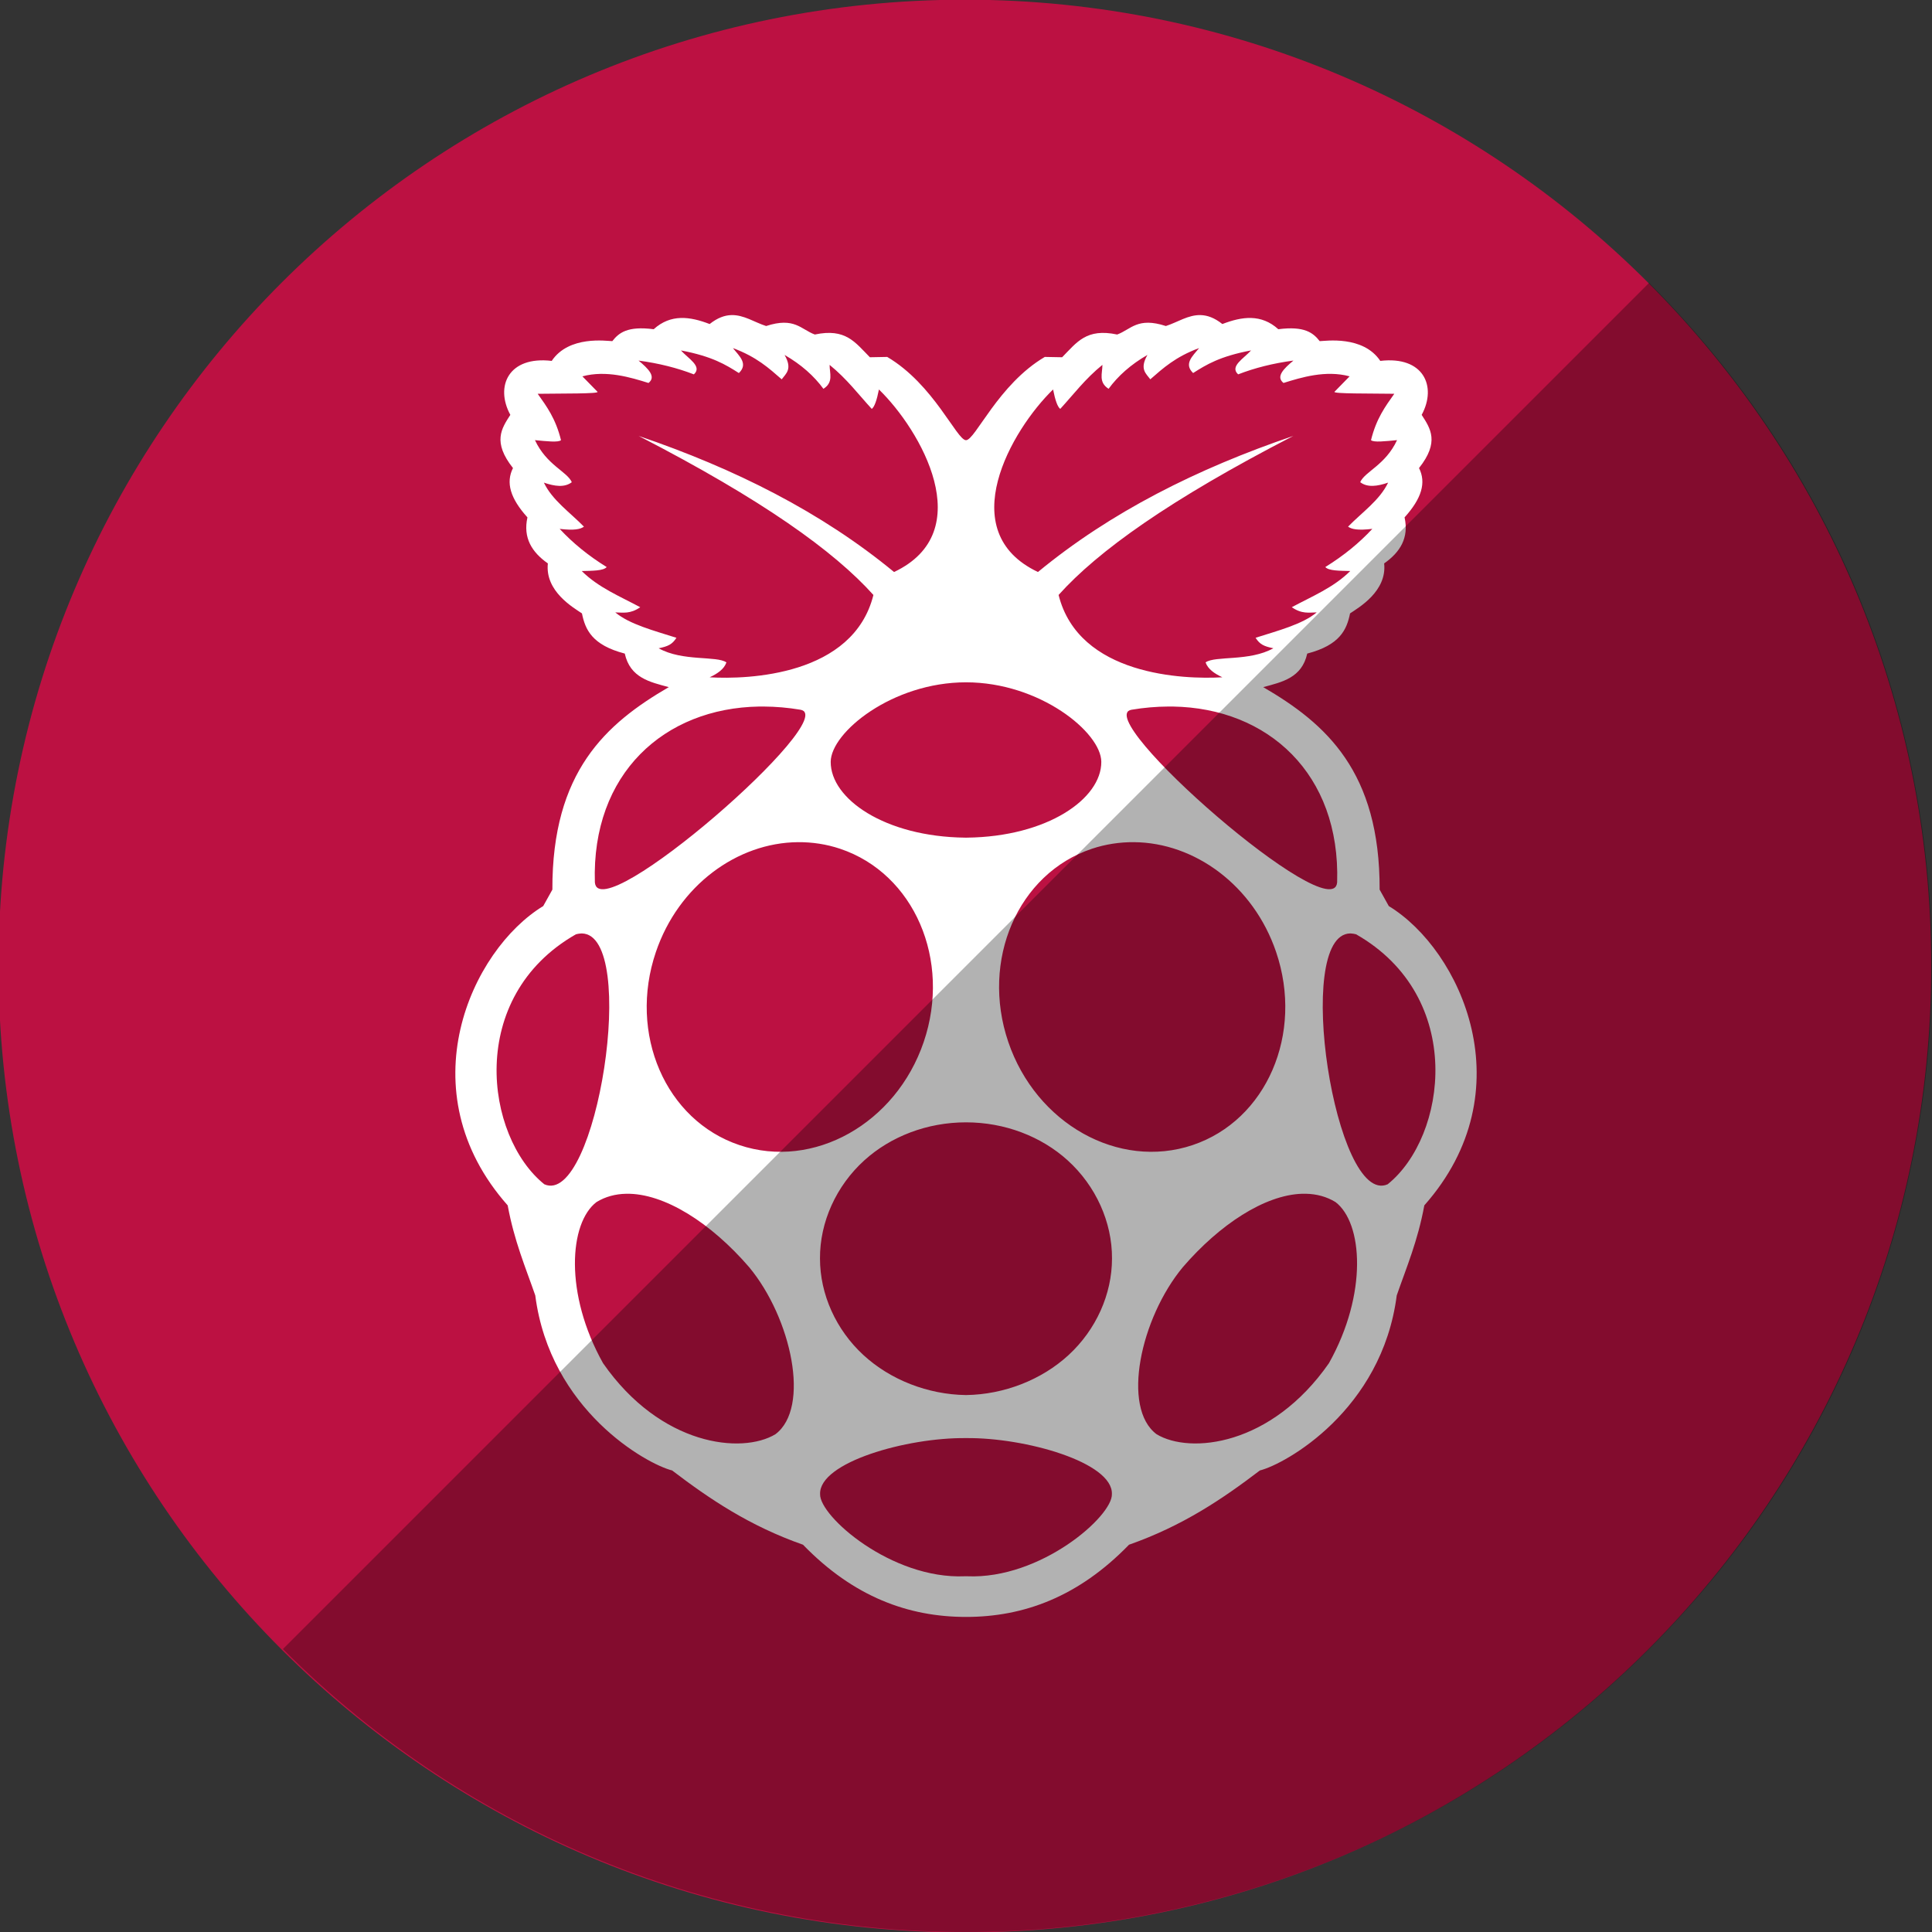
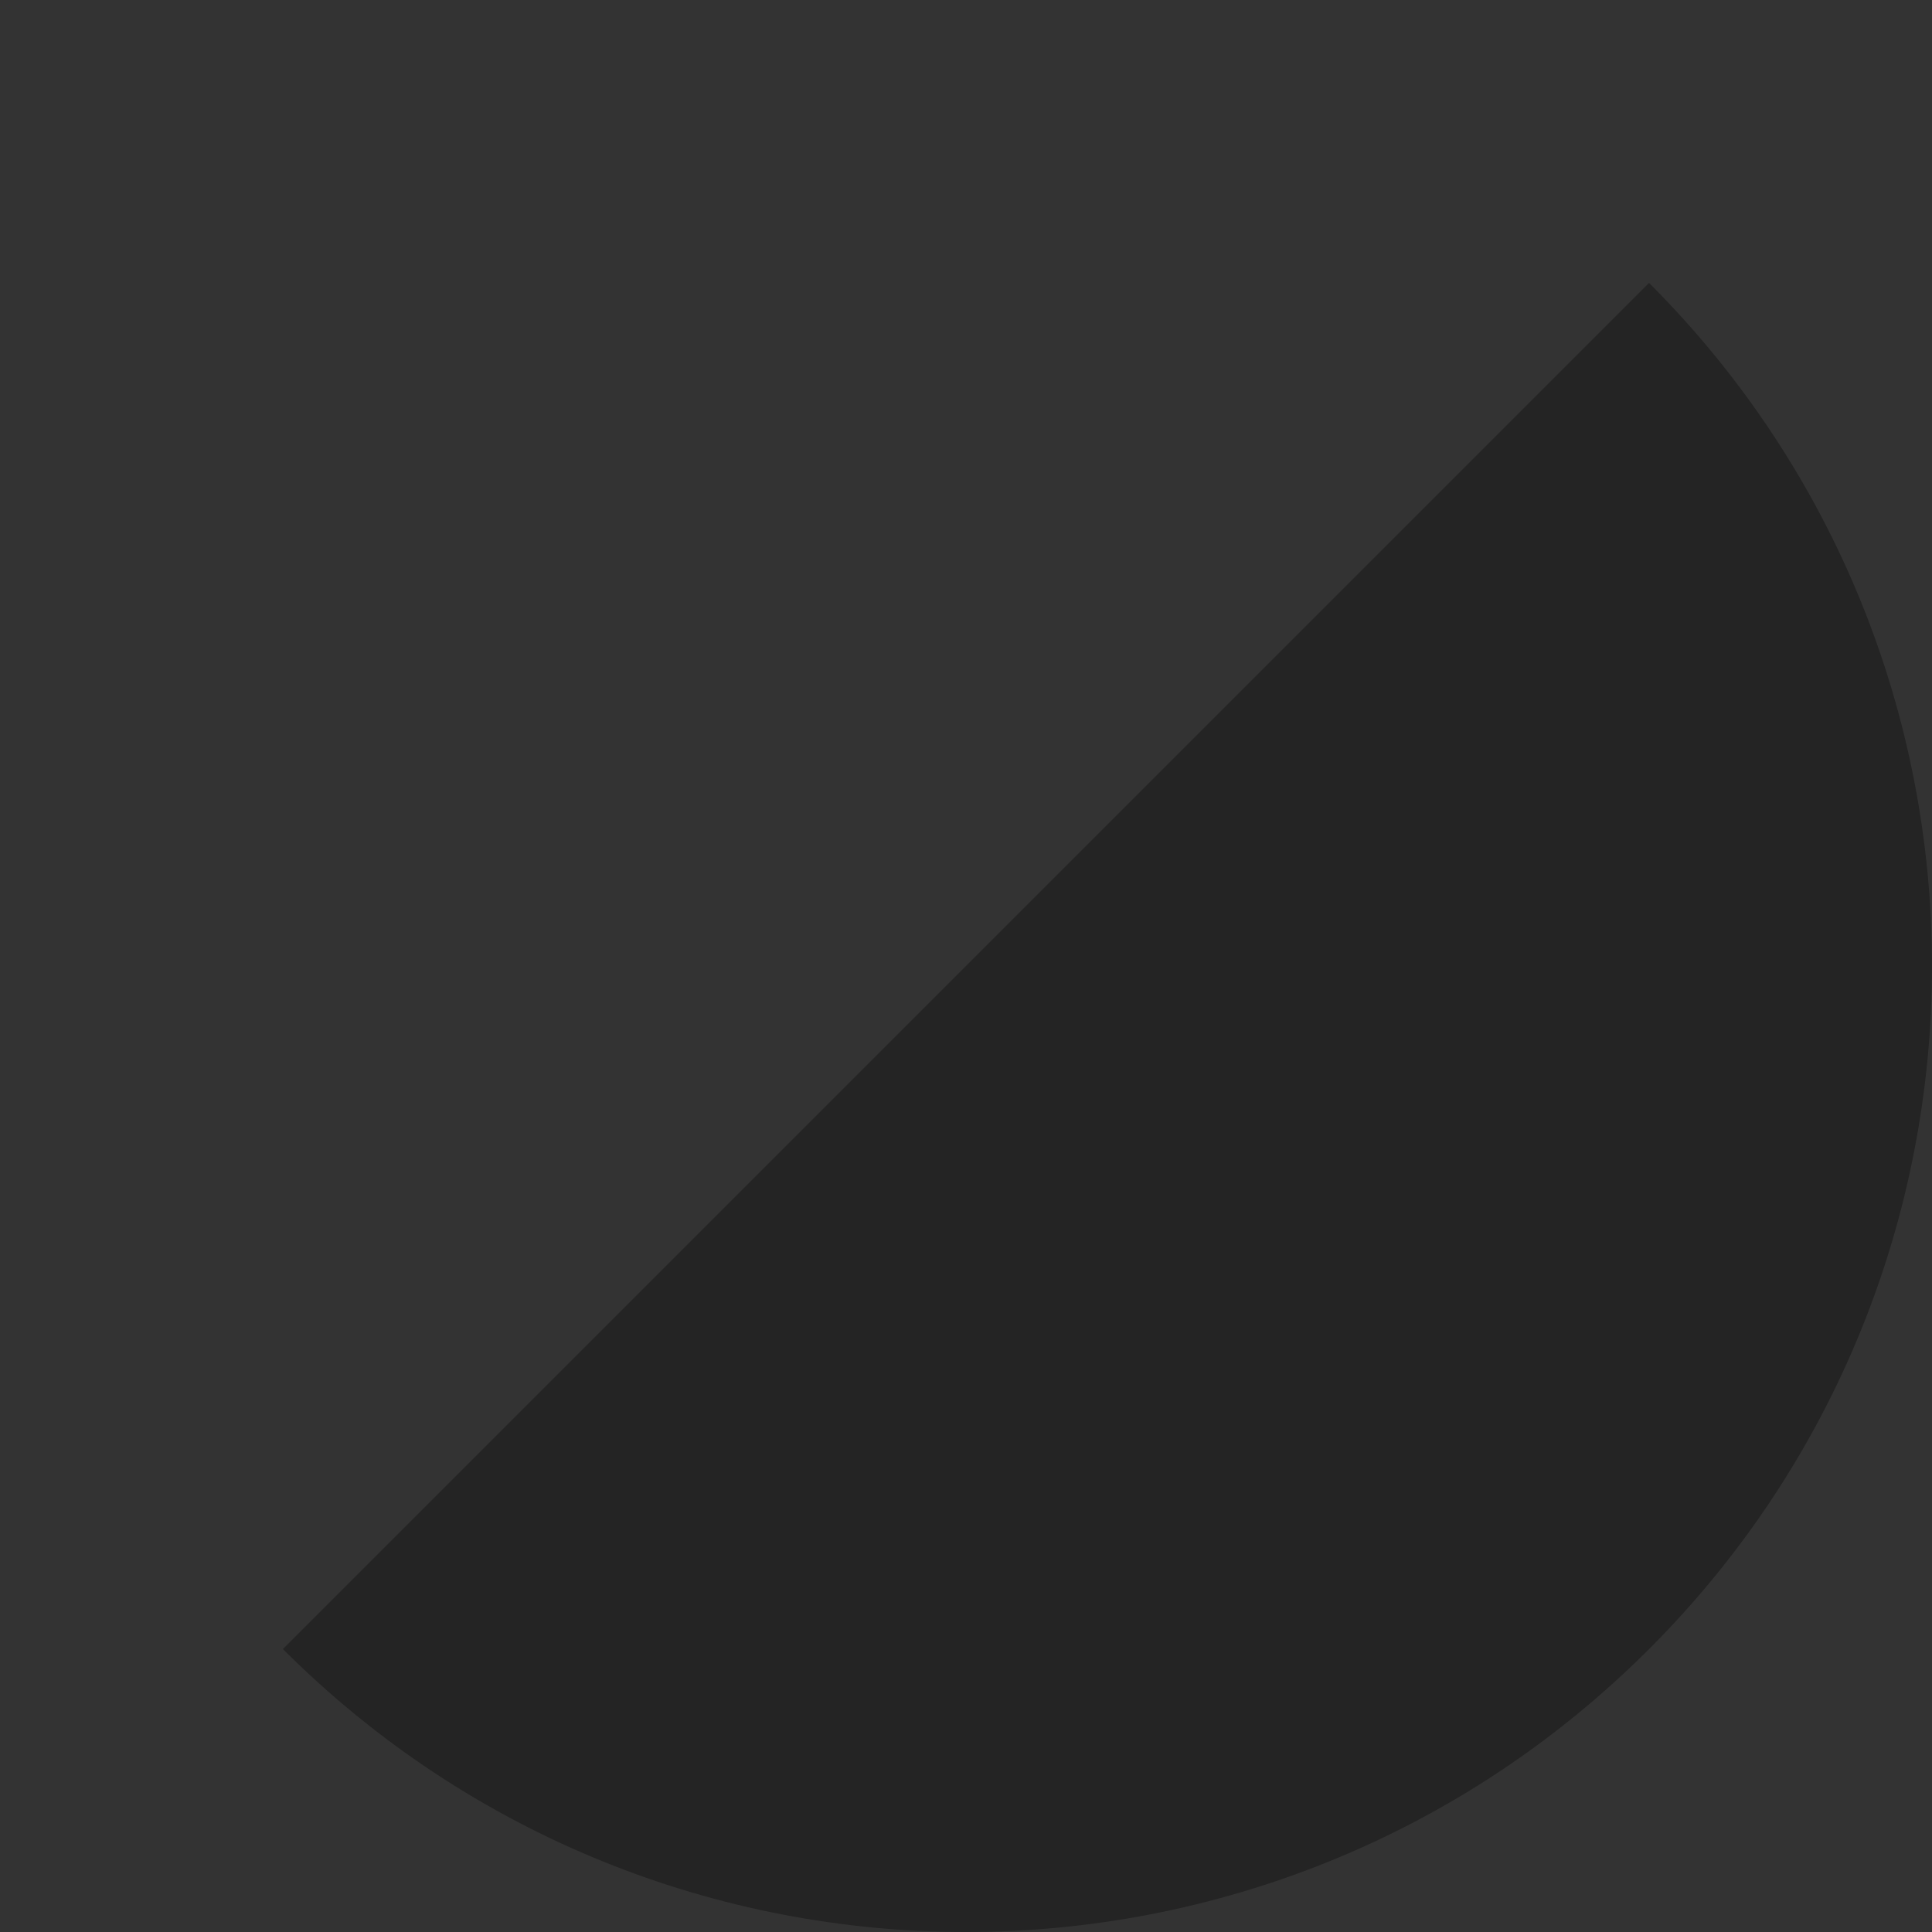
<svg xmlns="http://www.w3.org/2000/svg" enable-background="new 0 0 515.91 728.5" height="512" id="Layer_1" version="1.1" viewBox="0 0 512 512" width="512" xml:space="preserve">
  <rect x="0" y="0" width="512" height="512" fill="#333333" stroke="none" />
  <defs id="defs7" />
  <g id="g6677" transform="translate(136.179,108.25)">
-     <path d="m -733.623,72.268 c 0,203.805 -165.216,369.021 -369.021,369.021 -203.805,0 -369.021,-165.216 -369.021,-369.021 0,-203.805 165.216,-369.021 369.021,-369.021 203.805,0 369.021,165.216 369.021,369.021 z" id="path5046" style="fill:#bc1142;fill-opacity:1;fill-rule:nonzero;stroke:none" transform="matrix(0.694,0,0,0.694,884.756,97.616)" />
-     <path d="m 57.615,-24.746 c -1.745,0.054 -3.601,0.688 -5.732,2.369 -5.22,-2.013 -10.302,-2.724 -14.828,1.375 -6.989,-0.906 -9.246,0.974 -10.967,3.159 -1.534,-0.033 -11.495,-1.569 -16.056,5.235 -11.463,-1.357 -15.072,6.749 -10.967,14.301 -2.341,3.624 -4.773,7.187 0.702,14.097 -1.937,3.848 -0.731,8.021 3.831,13.073 -1.204,5.41 1.165,9.221 5.41,12.196 -0.794,7.403 6.773,11.716 9.037,13.249 0.869,4.314 2.687,8.395 11.348,10.646 1.428,6.428 6.629,7.542 11.669,8.891 -16.66,9.684 -30.952,22.405 -30.855,53.666 l -2.427,4.358 c -19.102,11.617 -36.292,48.967 -9.417,79.316 1.755,9.499 4.69,16.313 7.311,23.865 3.921,30.43 29.517,44.699 36.265,46.384 9.89,7.533 20.432,14.677 34.686,19.683 13.436,13.858 27.975,19.135 43.197,19.136 15.221,5e-4 29.76,-5.278 43.197,-19.136 14.253,-5.006 24.796,-12.15 34.686,-19.683 6.749,-1.685 32.345,-15.954 36.265,-46.384 2.621,-7.552 5.556,-14.366 7.312,-23.865 26.875,-30.349 9.685,-67.699 -9.417,-79.316 l -2.427,-4.358 c 0.097,-31.261 -14.195,-43.982 -30.855,-53.666 5.04,-1.349 10.241,-2.463 11.669,-8.891 8.661,-2.251 10.478,-6.332 11.347,-10.646 2.264,-1.533 9.831,-5.846 9.037,-13.249 4.245,-2.974 6.615,-6.786 5.41,-12.196 4.562,-5.052 5.768,-9.225 3.831,-13.073 5.475,-6.909 3.043,-10.472 0.702,-14.097 4.105,-7.553 0.496,-15.658 -10.967,-14.301 -4.561,-6.804 -14.522,-5.268 -16.056,-5.235 -1.721,-2.185 -3.978,-4.065 -10.967,-3.159 -4.526,-4.098 -9.607,-3.388 -14.828,-1.375 -2.131,-1.681 -3.987,-2.315 -5.732,-2.369 -3.33,-0.103 -6.167,1.922 -9.242,2.895 -7.51,-2.453 -9.211,0.884 -12.898,2.252 -8.185,-1.73 -10.665,2.05 -14.594,6.025 l -4.592,-0.088 c -12.343,7.273 -18.443,22.068 -20.882,22.068 -2.439,0 -8.539,-14.794 -20.882,-22.068 l -4.592,0.088 c -3.929,-3.974 -6.409,-7.755 -14.594,-6.025 -3.687,-1.368 -5.388,-4.704 -12.898,-2.252 -3.075,-0.973 -5.912,-2.999 -9.242,-2.895 z m 0.439,8.745 c 6.269,2.323 9.528,5.318 12.927,8.277 1.153,-1.555 2.904,-2.71 0.76,-6.463 4.452,2.566 7.814,5.591 10.295,8.979 2.753,-1.754 1.623,-4.136 1.638,-6.346 4.627,3.763 7.579,7.758 11.172,11.669 0.724,-0.528 1.341,-2.32 1.901,-5.147 11.036,10.707 26.627,37.681 4.007,48.373 -19.241,-15.868 -42.214,-27.405 -67.676,-36.06 32.734,16.878 51.778,30.514 62.207,42.144 -5.343,21.411 -33.211,22.418 -43.401,21.818 2.087,-0.971 3.829,-2.161 4.445,-3.948 -2.557,-1.818 -11.627,-0.188 -17.957,-3.744 2.432,-0.504 3.572,-0.983 4.709,-2.778 -5.979,-1.907 -12.414,-3.567 -16.202,-6.727 2.045,0.025 3.94,0.476 6.61,-1.374 -5.356,-2.887 -11.06,-5.182 -15.501,-9.593 2.769,-0.068 5.742,-0.034 6.61,-1.053 -4.903,-3.037 -9.035,-6.425 -12.459,-10.119 3.875,0.468 5.497,0.091 6.434,-0.585 -3.705,-3.796 -8.38,-6.993 -10.616,-11.669 2.877,0.991 5.501,1.342 7.399,-0.117 -1.259,-2.841 -6.662,-4.504 -9.768,-11.143 3.029,0.294 6.26,0.661 6.902,0 -1.406,-5.728 -3.805,-8.946 -6.171,-12.283 6.483,-0.096 16.296,0.022 15.851,-0.526 l -4.007,-4.094 c 6.333,-1.705 12.815,0.285 17.518,1.755 2.112,-1.667 -0.055,-3.785 -2.632,-5.937 5.382,0.719 10.257,1.95 14.652,3.656 2.349,-2.12 -1.548,-4.226 -3.422,-6.346 8.314,1.578 11.854,3.776 15.354,5.996 2.541,-2.435 0.135,-4.49 -1.579,-6.61 z m 123.536,0 c -1.714,2.12 -4.12,4.175 -1.579,6.61 3.5,-2.219 7.04,-4.418 15.354,-5.996 -1.873,2.121 -5.77,4.226 -3.422,6.346 4.396,-1.705 9.271,-2.937 14.652,-3.656 -2.577,2.152 -4.744,4.27 -2.632,5.937 4.704,-1.469 11.186,-3.46 17.518,-1.755 l -4.007,4.094 c -0.445,0.548 9.368,0.431 15.851,0.526 -2.366,3.338 -4.765,6.555 -6.171,12.283 0.642,0.661 3.873,0.294 6.902,0 -3.106,6.639 -8.509,8.302 -9.768,11.143 1.898,1.459 4.522,1.108 7.399,0.117 -2.236,4.676 -6.911,7.874 -10.616,11.669 0.937,0.676 2.559,1.053 6.434,0.585 -3.424,3.694 -7.556,7.082 -12.459,10.119 0.868,1.018 3.84,0.985 6.61,1.053 -4.44,4.411 -10.144,6.705 -15.5,9.593 2.67,1.851 4.565,1.4 6.61,1.374 -3.788,3.16 -10.223,4.819 -16.202,6.727 1.137,1.795 2.277,2.275 4.709,2.778 -6.33,3.556 -15.4,1.925 -17.957,3.744 0.617,1.787 2.358,2.977 4.445,3.948 -10.19,0.601 -38.059,-0.407 -43.401,-21.818 10.428,-11.63 29.473,-25.265 62.207,-42.144 -25.462,8.656 -48.435,20.192 -67.675,36.06 -22.621,-10.692 -7.03,-37.666 4.007,-48.373 0.559,2.827 1.177,4.62 1.901,5.147 3.593,-3.911 6.545,-7.906 11.172,-11.669 0.014,2.21 -1.115,4.593 1.638,6.346 2.481,-3.387 5.843,-6.413 10.295,-8.979 -2.144,3.753 -0.393,4.908 0.76,6.463 3.399,-2.959 6.658,-5.954 12.927,-8.277 z m -61.768,88.571 c 19.53,0 35.816,13.27 35.856,21.072 0.051,9.788 -14.294,19.839 -35.593,20.092 -0.089,4e-4 -0.174,-4e-4 -0.263,0 -0.089,-4e-4 -0.175,4e-4 -0.263,0 -21.299,-0.254 -35.643,-10.305 -35.593,-20.092 0.041,-7.802 16.326,-21.072 35.856,-21.072 z m -54.807,6.42 c 0.4,-0.01 0.797,-0.01 1.199,0 3.164,0.016 6.426,0.289 9.739,0.848 11.158,1.875 -53.489,58.331 -54.486,45.741 -0.892,-28.791 18.374,-46.187 43.547,-46.589 z m 108.415,0 c 0.402,-0.01 0.799,-0.01 1.199,0 25.174,0.402 44.439,17.798 43.547,46.589 -0.996,12.591 -65.644,-43.866 -54.486,-45.741 3.313,-0.559 6.575,-0.831 9.739,-0.848 z M 75.309,114.933 c 3.724,-0.028 7.497,0.521 11.172,1.755 19.601,6.58 29.507,29.503 22.139,51.181 -7.368,21.677 -29.24,33.925 -48.841,27.345 -19.601,-6.58 -29.507,-29.503 -22.139,-51.181 5.986,-17.613 21.533,-28.98 37.669,-29.1 z m 89.025,0 c 16.136,0.12 31.683,11.487 37.669,29.1 7.367,21.677 -2.538,44.601 -22.139,51.181 -19.601,6.58 -41.474,-5.668 -48.841,-27.345 -7.367,-21.678 2.539,-44.601 22.139,-51.181 3.675,-1.234 7.448,-1.782 11.172,-1.755 z m -146.348,24.186 c 15.274,0.224 3.922,72.623 -9.915,66.476 -15.708,-12.633 -20.757,-49.613 8.365,-66.242 0.411,-0.11 0.79,-0.182 1.17,-0.205 0.124,-0.01 0.26,-0.031 0.38,-0.029 z m 203.67,0 c 0.12,0 0.256,0.02 0.38,0.029 0.38,0.022 0.759,0.095 1.17,0.205 29.122,16.629 24.072,53.609 8.364,66.242 -13.836,6.147 -25.188,-66.252 -9.915,-66.476 z m -101.835,50.063 c 10.294,0 19.938,3.731 26.936,10.067 7.464,6.758 11.814,16.383 11.757,26.029 0,9.471 -4.231,18.864 -11.494,25.561 -7.137,6.581 -17.109,10.484 -27.199,10.616 -10.09,-0.133 -20.062,-4.035 -27.199,-10.616 -7.263,-6.697 -11.494,-16.09 -11.494,-25.561 -0.057,-9.646 4.293,-19.271 11.757,-26.029 6.997,-6.336 16.641,-10.067 26.936,-10.067 z m -90.078,18.928 c 10.112,-0.208 22.549,7.775 32.609,19.449 11.221,13.518 16.325,37.277 6.961,44.279 -8.86,5.345 -30.391,3.133 -45.682,-18.834 -10.313,-18.433 -8.966,-37.189 -1.726,-42.699 2.369,-1.442 5.007,-2.136 7.838,-2.193 z m 179.191,0 c 0.321,-0.01 0.649,-0.01 0.965,0 2.831,0.057 5.469,0.751 7.838,2.193 7.241,5.511 8.588,24.266 -1.726,42.699 -15.292,21.968 -36.823,24.179 -45.683,18.834 -9.364,-7.001 -4.261,-30.76 6.961,-44.279 9.746,-11.309 21.712,-19.158 31.644,-19.449 z m -89.113,64.751 c 15.667,-0.178 38.95,6.416 38.663,14.828 0.25,5.824 -18.855,22.629 -38.342,21.788 -0.108,0 -0.214,-8e-4 -0.322,0 -0.108,-8e-4 -0.214,0 -0.322,0 -19.487,0.841 -38.592,-15.964 -38.342,-21.788 -0.287,-8.412 22.996,-15.006 38.663,-14.828 z" id="path5175-4" style="fill:#ffffff;fill-opacity:1" />
-   </g>
+     </g>
  <path d="m 74.981,437.019 c 99.974,99.974 262.064,99.974 362.039,0 99.974,-99.974 99.974,-262.064 0,-362.039 L 74.981,437.019 z" id="path3752" style="fill:#000000;fill-opacity:0.304;fill-rule:nonzero;stroke:none" />
</svg>